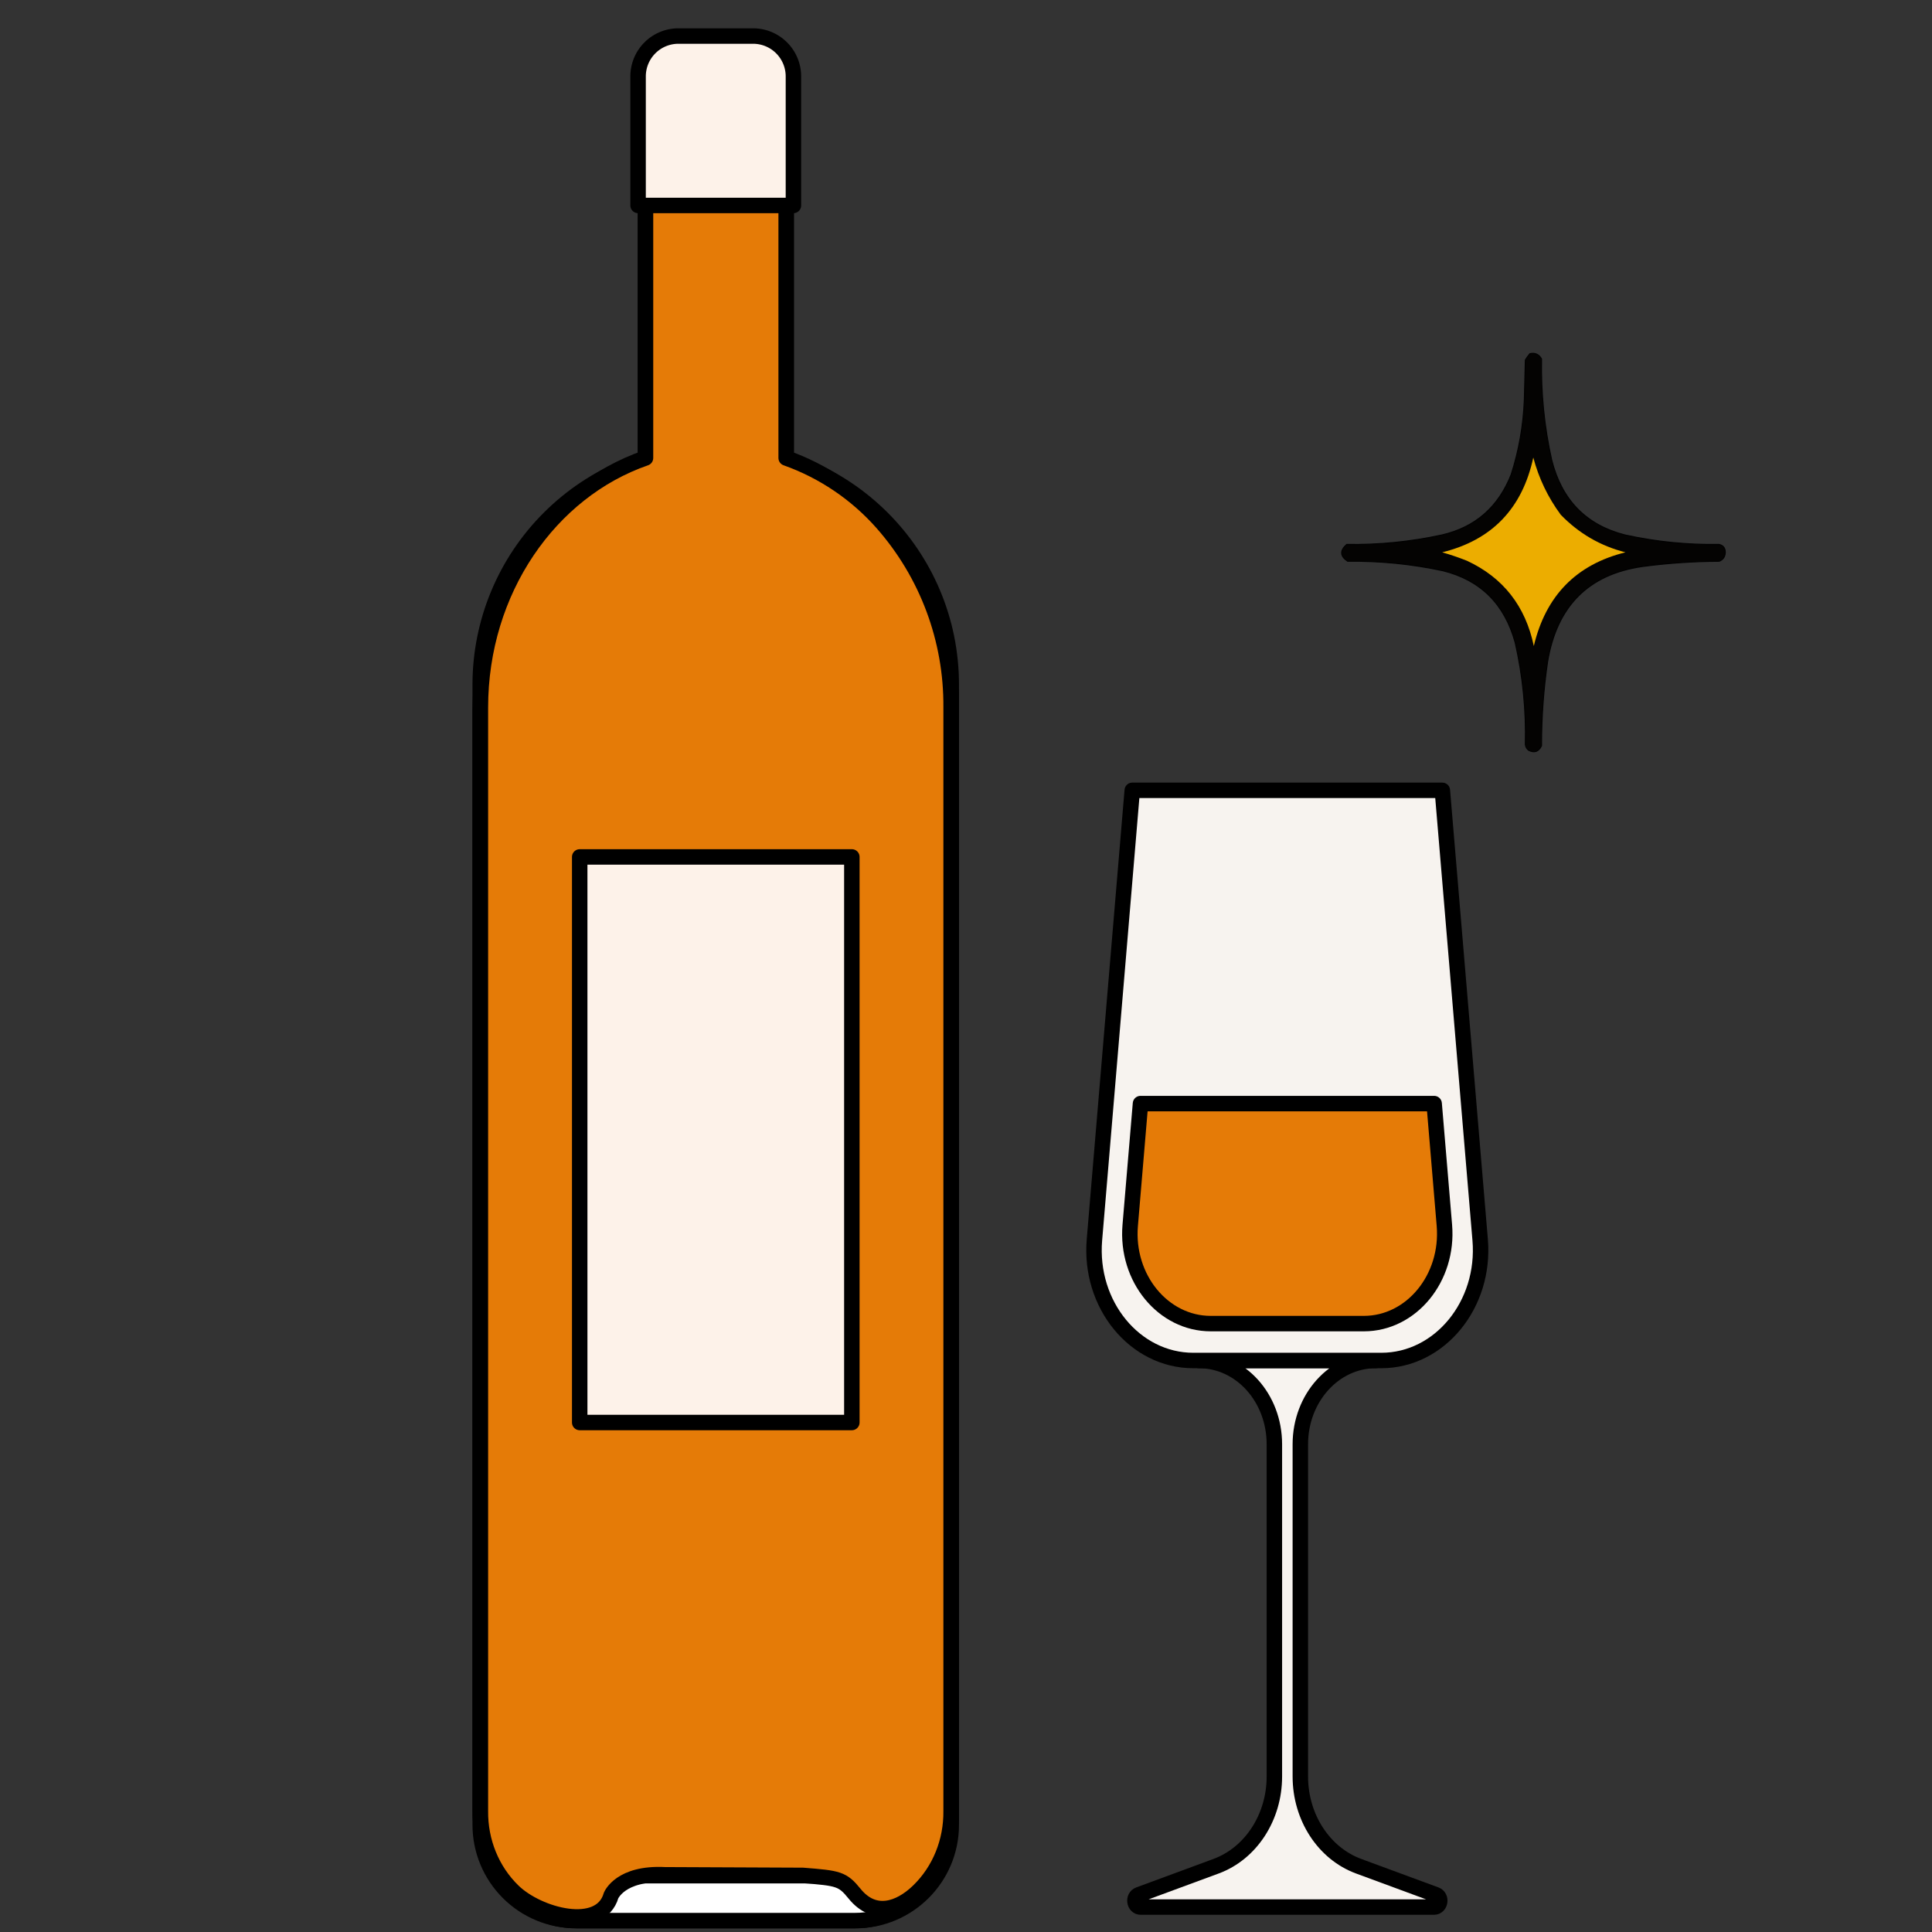
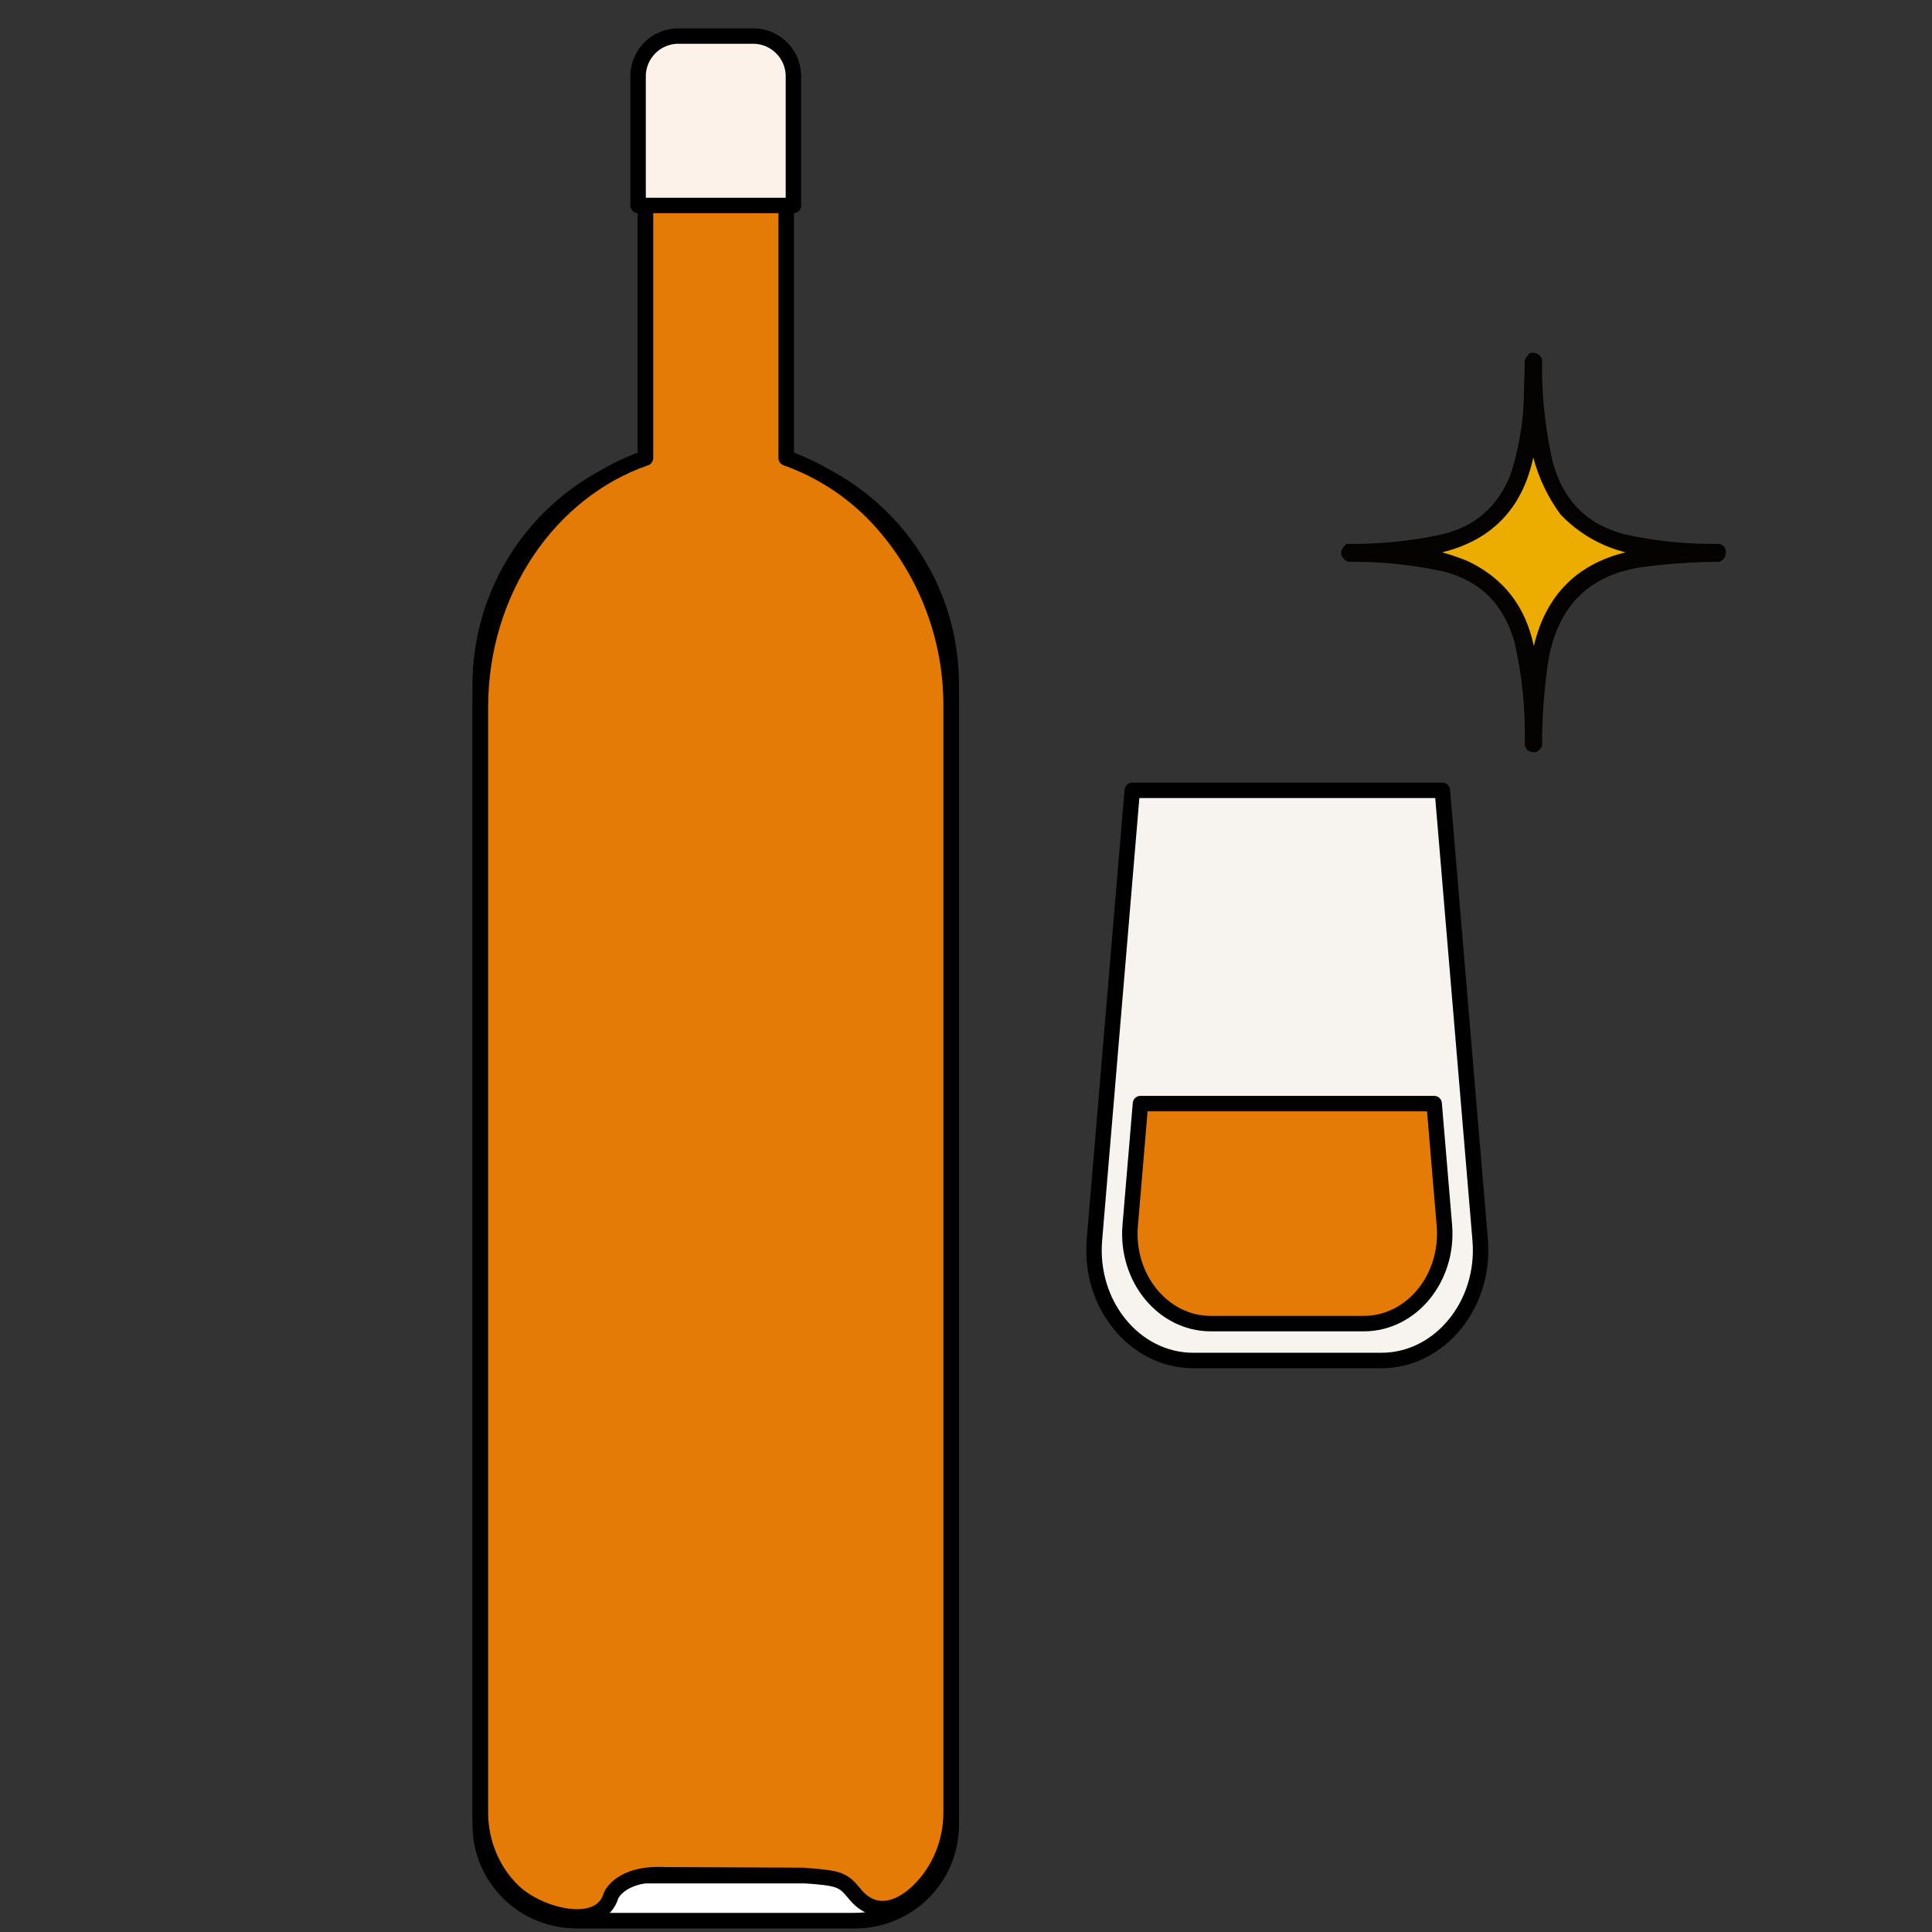
<svg xmlns="http://www.w3.org/2000/svg" xmlns:ns1="https://boxy-svg.com" viewBox="0 0 500 500" style="shape-rendering: geometricprecision;" width="500px" height="500px">
  <rect x="0" y="0" width="500" height="500" fill="#333333" stroke="none" />
  <defs>
    <linearGradient gradientUnits="userSpaceOnUse" x1="281.955" y1="219.67" x2="281.955" y2="600.44" id="gradient-11">
      <stop offset="0" style="stop-color: color(srgb-linear 0 0 0)" />
      <stop offset="1" style="stop-color: color(srgb-linear 0 0 0)" />
    </linearGradient>
    <linearGradient gradientUnits="userSpaceOnUse" x1="281.961" y1="114.84" x2="281.961" y2="600.44" id="gradient-12">
      <stop offset="0" style="stop-color: color(srgb-linear 0 0 0)" />
      <stop offset="1" style="stop-color: color(srgb-linear 0 0 0)" />
    </linearGradient>
    <linearGradient gradientUnits="userSpaceOnUse" x1="281.96" y1="287.68" x2="281.96" y2="588.82" id="gradient-13">
      <stop offset="0" style="stop-color: color(srgb-linear 0 0 0)" />
      <stop offset="1" style="stop-color: color(srgb-linear 0 0 0)" />
    </linearGradient>
    <linearGradient gradientUnits="userSpaceOnUse" x1="281.96" y1="114.84" x2="281.96" y2="597.081" id="gradient-14" gradientTransform="matrix(1, 0, 0, 1, 0, -0.822)">
      <stop offset="0" style="stop-color: color(srgb-linear 0 0 0)" />
      <stop offset="1" style="stop-color: color(srgb-linear 0 0 0)" />
    </linearGradient>
    <linearGradient gradientUnits="userSpaceOnUse" x1="281.965" y1="334.2" x2="281.965" y2="480.57" id="gradient-15" gradientTransform="matrix(1, 0, 0, 1, 0, -9.038)">
      <stop offset="0" style="stop-color: color(srgb-linear 0 0 0)" />
      <stop offset="1" style="stop-color: color(srgb-linear 0 0 0)" />
    </linearGradient>
    <linearGradient gradientUnits="userSpaceOnUse" x1="281.96" y1="112.72" x2="281.96" y2="156.56" id="gradient-16">
      <stop offset="0" style="stop-color: color(srgb-linear 0 0 0)" />
      <stop offset="1" style="stop-color: color(srgb-linear 0 0 0)" />
    </linearGradient>
    <linearGradient gradientUnits="userSpaceOnUse" x1="429.886" y1="455.49" x2="429.886" y2="596.94" id="gradient-17">
      <stop offset="0" style="stop-color: color(srgb-linear 0 0 0)" />
      <stop offset="1" style="stop-color: color(srgb-linear 0 0 0)" />
    </linearGradient>
    <linearGradient gradientUnits="userSpaceOnUse" x1="429.875" y1="307.93" x2="429.875" y2="455.49" id="gradient-18">
      <stop offset="0" style="stop-color: color(srgb-linear 0 0 0)" />
      <stop offset="1" style="stop-color: color(srgb-linear 0 0 0)" />
    </linearGradient>
    <linearGradient gradientUnits="userSpaceOnUse" x1="429.874" y1="389" x2="429.874" y2="445.94" id="gradient-19">
      <stop offset="0" style="stop-color: color(srgb-linear 0 0 0)" />
      <stop offset="1" style="stop-color: color(srgb-linear 0 0 0)" />
    </linearGradient>
    <ns1:export>
      <ns1:file format="svg" />
      <ns1:file format="svg" path="Untitled 2.svg" excluded="true" />
    </ns1:export>
  </defs>
  <g id="Layer_2" data-name="Layer 2" transform="matrix(0.438, 0.899, -0.696, 0.339, -855.747, 662.88)" style="mix-blend-mode: darken; transform-origin: 1385.09px -412.88px;" />
  <g id="Chars" transform="matrix(1, 0, 0, 1, -96.723, -103.392)" style="">
    <g id="WINE">
      <path class="cls-2" d="M 282 219.67 C 315.64 219.67 342.91 246.94 342.91 280.58 L 342.91 575.66 C 342.91 589.346 331.816 600.44 318.13 600.44 L 245.83 600.44 C 239.249 600.453 232.934 597.848 228.276 593.2 C 223.618 588.551 221 582.241 221 575.66 L 221 280.58 C 221 264.41 227.43 248.904 238.872 237.478 C 250.314 226.053 265.83 219.646 282 219.67 Z" style="paint-order: fill; stroke: url(&quot;#gradient-11&quot;); isolation: isolate; fill: rgb(247, 243, 239); stroke-linecap: round; stroke-linejoin: round; stroke-width: 4px;" />
      <path class="cls-2" d="M 342.87 287.3 L 342.87 572.93 C 342.87 588.12 331.77 600.44 318.09 600.44 L 245.83 600.44 C 232.14 600.44 221.05 588.12 221.05 572.93 L 221.05 287.3 C 221.05 256.98 239.05 231.3 263.78 222.74 L 263.78 124.84 C 263.78 119.34 267.78 114.84 272.78 114.84 L 291.18 114.84 C 296.18 114.84 300.18 119.31 300.18 124.84 L 300.18 222.74 C 309.736 226.136 318.275 231.899 325 239.49 C 336.653 252.675 343.018 269.704 342.87 287.3 Z" style="paint-order: fill; stroke: url(&quot;#gradient-12&quot;); fill-rule: evenodd; fill: rgb(255, 255, 255); stroke-linecap: round; stroke-linejoin: round; stroke-width: 4px;" />
      <path class="cls-2" d="M230.15,566.07V287.68H333.77V566.07c0,12.56-8.79,22.75-19.63,22.75H249.77C238.94,588.82,230.15,578.63,230.15,566.07Z" style="paint-order: fill; stroke: url(&quot;#gradient-13&quot;); fill: rgb(247, 243, 239); stroke-linecap: round; stroke-linejoin: round; stroke-width: 4px;" />
      <path class="cls-3" d="M 342.87 286.478 L 342.87 572.108 C 342.952 579.881 339.976 587.443 334.38 592.838 C 329.525 597.519 322.977 599.767 317.89 593.486 C 314.773 589.637 313.733 589.464 304.505 588.743 L 268.773 588.587 C 257.318 587.999 254.925 593.857 254.871 593.937 C 252.129 603.435 236.101 599.179 229.55 592.838 C 223.962 587.429 220.969 579.875 221.05 572.098 L 221.05 286.478 C 221.05 256.158 239.05 230.478 263.78 221.918 L 263.78 124.018 C 263.78 118.518 267.78 114.018 272.78 114.018 L 291.18 114.018 C 296.18 114.018 300.18 118.488 300.18 124.018 L 300.18 221.918 C 309.736 225.314 318.275 231.077 325 238.668 C 336.653 251.853 343.018 268.882 342.87 286.478 Z" style="paint-order: fill; stroke: url(&quot;#gradient-14&quot;); fill: rgb(229, 123, 7); stroke-linecap: round; stroke-linejoin: round; stroke-width: 4px;" />
-       <rect class="cls-2" x="246.75" y="325.163" width="70.43" height="146.37" style="paint-order: fill; stroke: url(&quot;#gradient-15&quot;); fill: rgb(253, 242, 233); stroke-linecap: round; stroke-linejoin: round; stroke-width: 4px;" />
      <path class="cls-2" d="M272.31,112.72h19.31a10.44,10.44,0,0,1,10.44,10.44v33.4a0,0,0,0,1,0,0H261.86a0,0,0,0,1,0,0v-33.4A10.44,10.44,0,0,1,272.31,112.72Z" style="paint-order: fill; stroke: url(&quot;#gradient-16&quot;); fill: rgb(253, 242, 233); stroke-linecap: round; stroke-linejoin: round; stroke-width: 4px;" />
    </g>
    <g id="GLASS_OF_WINE" data-name="GLASS OF WINE">
-       <path class="cls-2" d="M452.77,455.49h0c-10.78,0-19.52,9.7-19.52,21.67v86c0,10.53,6.07,19.87,15.07,23.2l20,7.38c1.59.58,1.21,3.2-.47,3.2H391.92c-1.68,0-2.06-2.62-.46-3.2l20-7.38c9-3.33,15.07-12.67,15.07-23.2v-86c0-12-8.74-21.67-19.51-21.67h45.78Z" style="paint-order: fill; stroke: url(&quot;#gradient-17&quot;); fill: rgb(247, 243, 239); stroke-linecap: round; stroke-linejoin: round; stroke-width: 4px;" />
      <path class="cls-2" d="M454.19,455.49H405.56c-15.14,0-27-14.46-25.6-31.2l9.79-116.36H470l9.79,116.36C481.19,441,469.33,455.49,454.19,455.49Z" style="paint-order: fill; stroke: url(&quot;#gradient-18&quot;); fill: rgb(247, 243, 239); stroke-linecap: round; stroke-linejoin: round; stroke-width: 4px;" />
      <path class="cls-3" d="M449.68,445.94H410.07c-12.33,0-22-11.77-20.85-25.41L391.88,389h76l2.65,31.51C471.67,434.17,462,445.94,449.68,445.94Z" style="paint-order: fill; stroke: url(&quot;#gradient-19&quot;); fill: rgb(229, 123, 7); stroke-linecap: round; stroke-linejoin: round; stroke-width: 4px;" />
    </g>
  </g>
  <g transform="matrix(0.262, 0, 0, 0.272, 313.274, 59.3)" style="">
    <path style="opacity: 1; stroke: currentcolor;" fill="#040302" d="M 315.5,118.5 C 320.635,117.426 324.468,119.093 327,123.5C 326.388,155.936 329.722,187.936 337,219.5C 346.917,257.75 371.084,281.584 409.5,291C 440.134,297.47 471.134,300.47 502.5,300C 506.666,300.985 508.666,303.652 508.5,308C 508.207,311.911 506.207,314.578 502.5,316C 477.056,316.093 451.723,317.76 426.5,321C 373.356,328.477 342.189,358.644 333,411.5C 328.973,438.002 326.973,464.668 327,491.5C 324.305,497.098 320.138,498.598 314.5,496C 312.513,494.681 311.346,492.848 311,490.5C 311.828,457.711 308.494,425.378 301,393.5C 290.549,356.716 266.716,333.883 229.5,325C 198.511,318.6 167.178,315.6 135.5,316C 127.939,311.175 127.606,305.841 134.5,300C 166.184,300.479 197.517,297.479 228.5,291C 261.453,283.7 284.287,264.534 297,233.5C 304.67,210.492 309.003,186.825 310,162.5C 310.333,149.833 310.667,137.167 311,124.5C 312.332,122.34 313.832,120.34 315.5,118.5 Z" />
  </g>
  <g transform="matrix(0.268, 0, 0, 0.274, 311.458, 58.547)" style="">
    <path style="opacity: 1;" fill="#ecad00" d="M 318.5,218.5 C 323.841,238.182 332.674,256.182 345,272.5C 362.502,290.169 383.336,302.002 407.5,308C 360,319.5 330.5,349 319,396.5C 310.904,358.751 289.404,331.918 254.5,316C 246.637,312.934 238.637,310.268 230.5,308C 278.525,296.475 307.858,266.642 318.5,218.5 Z" />
  </g>
</svg>